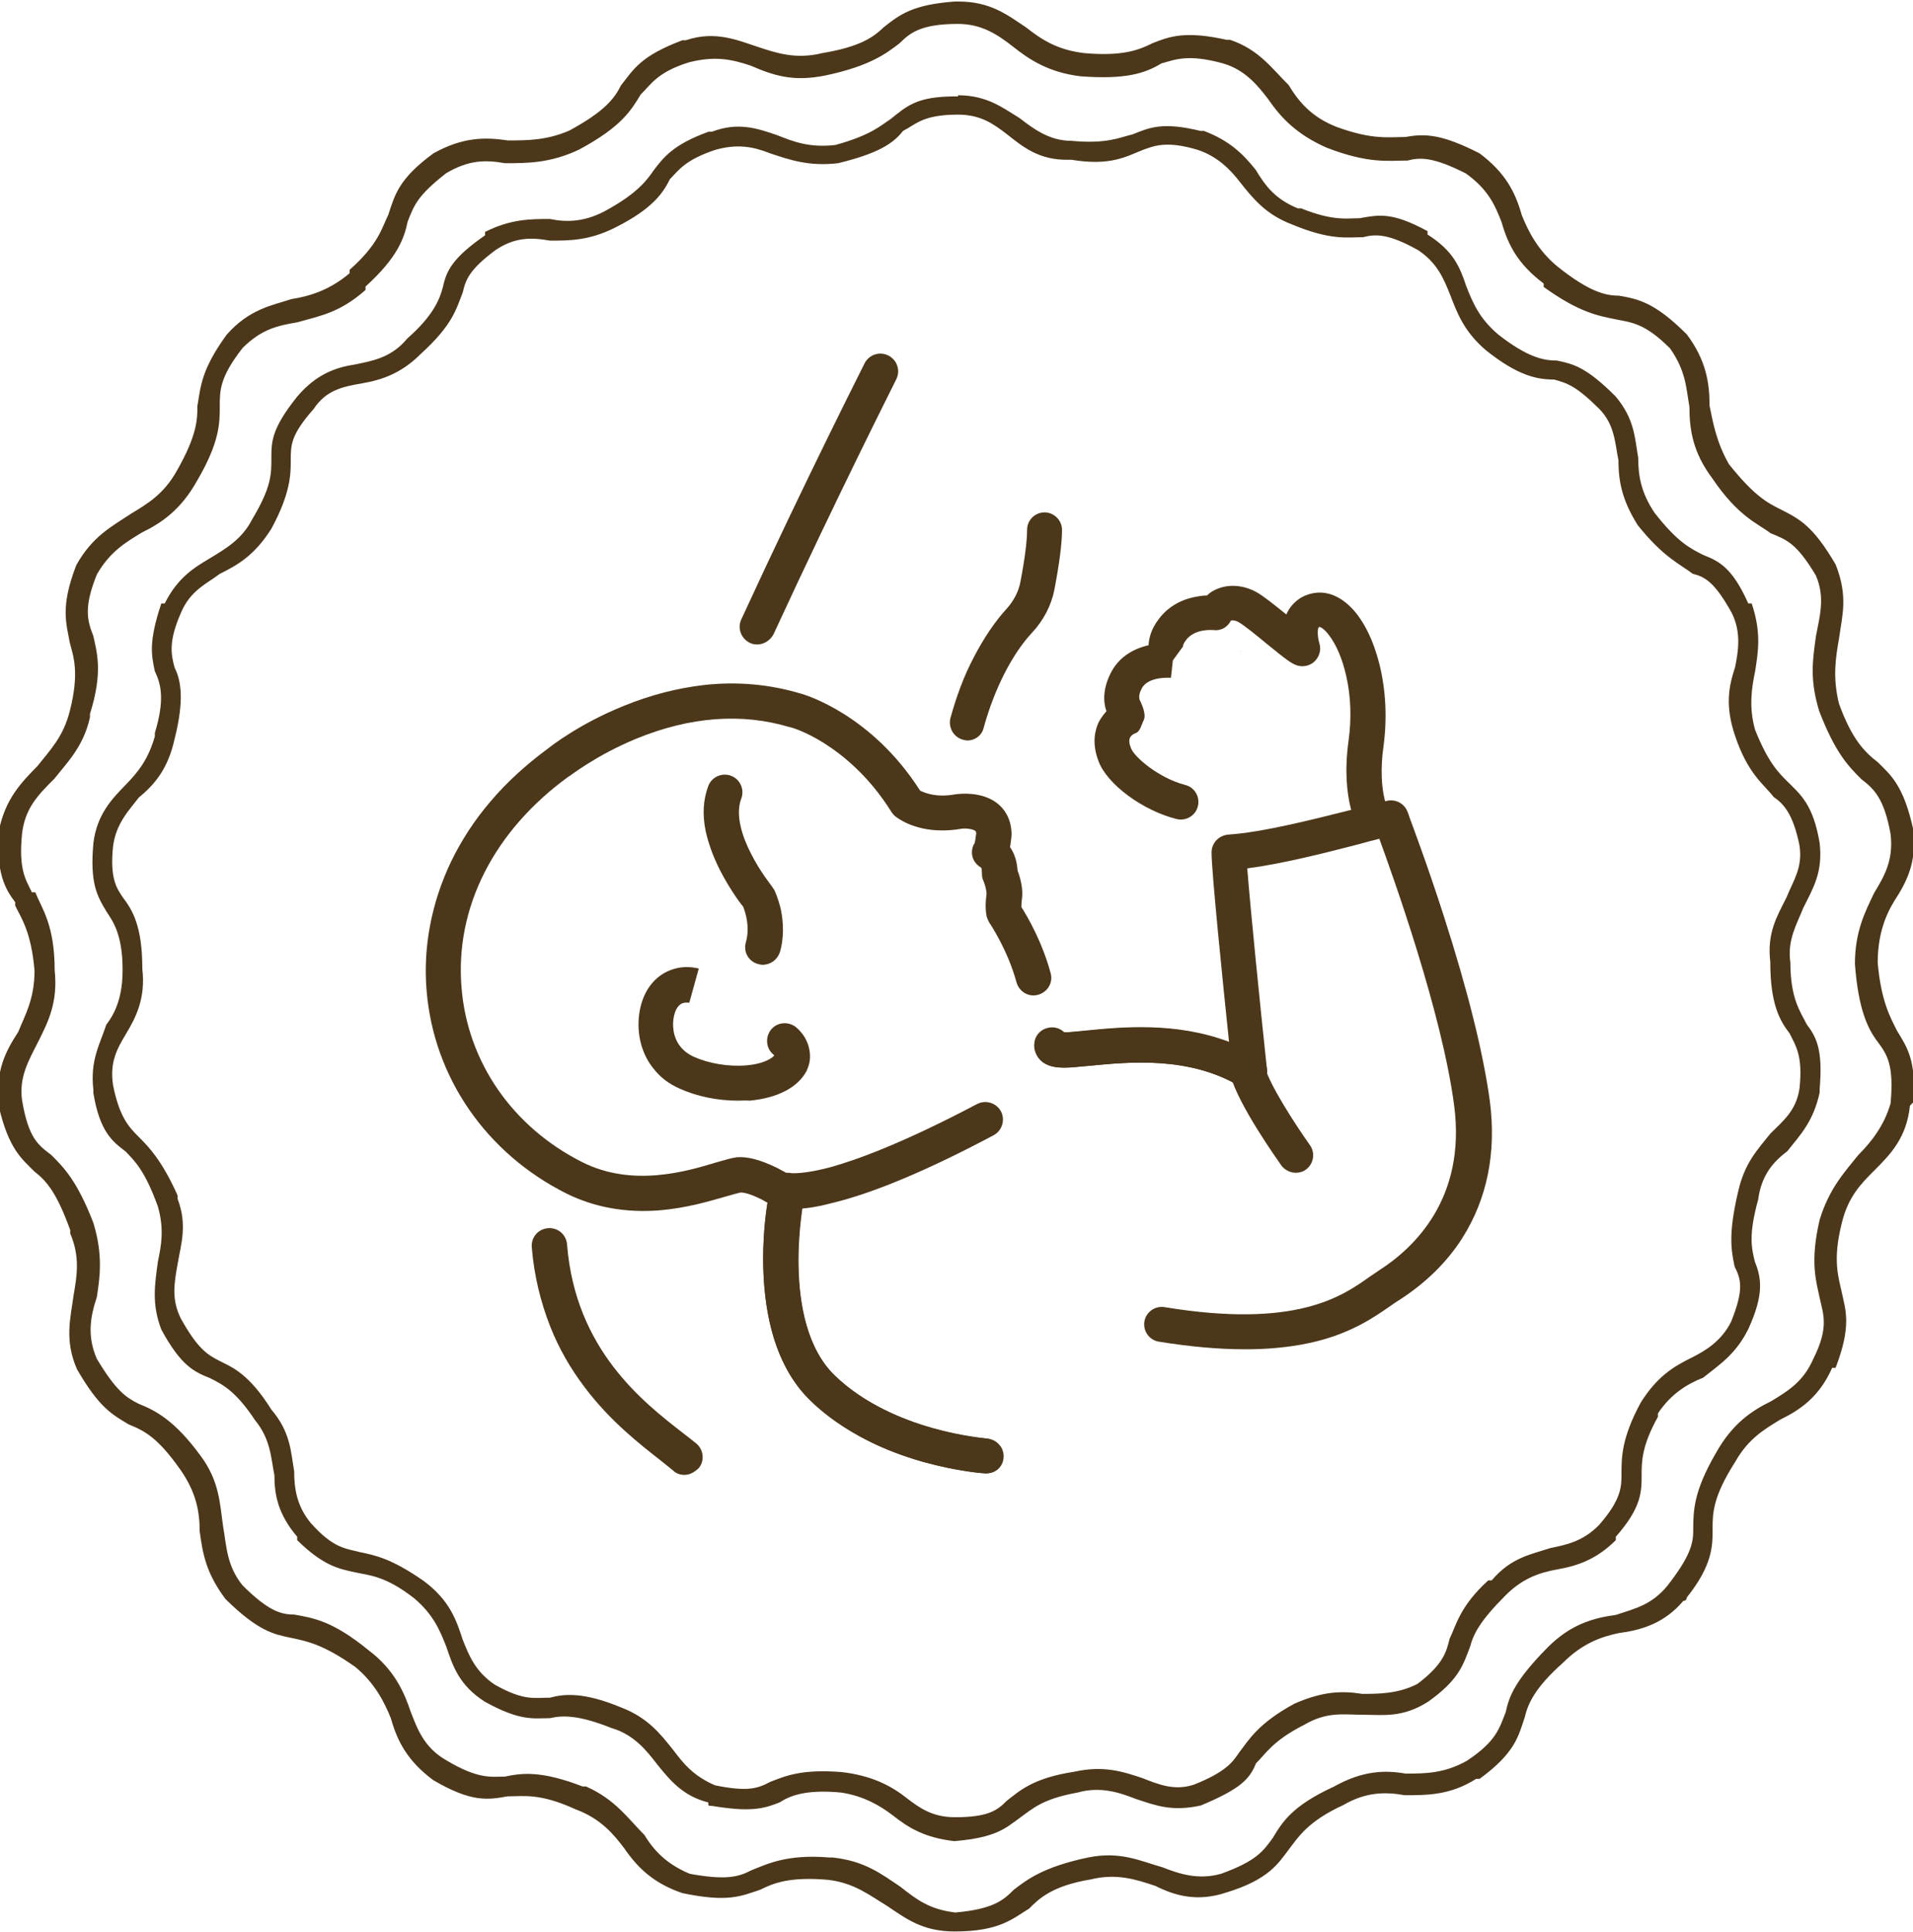
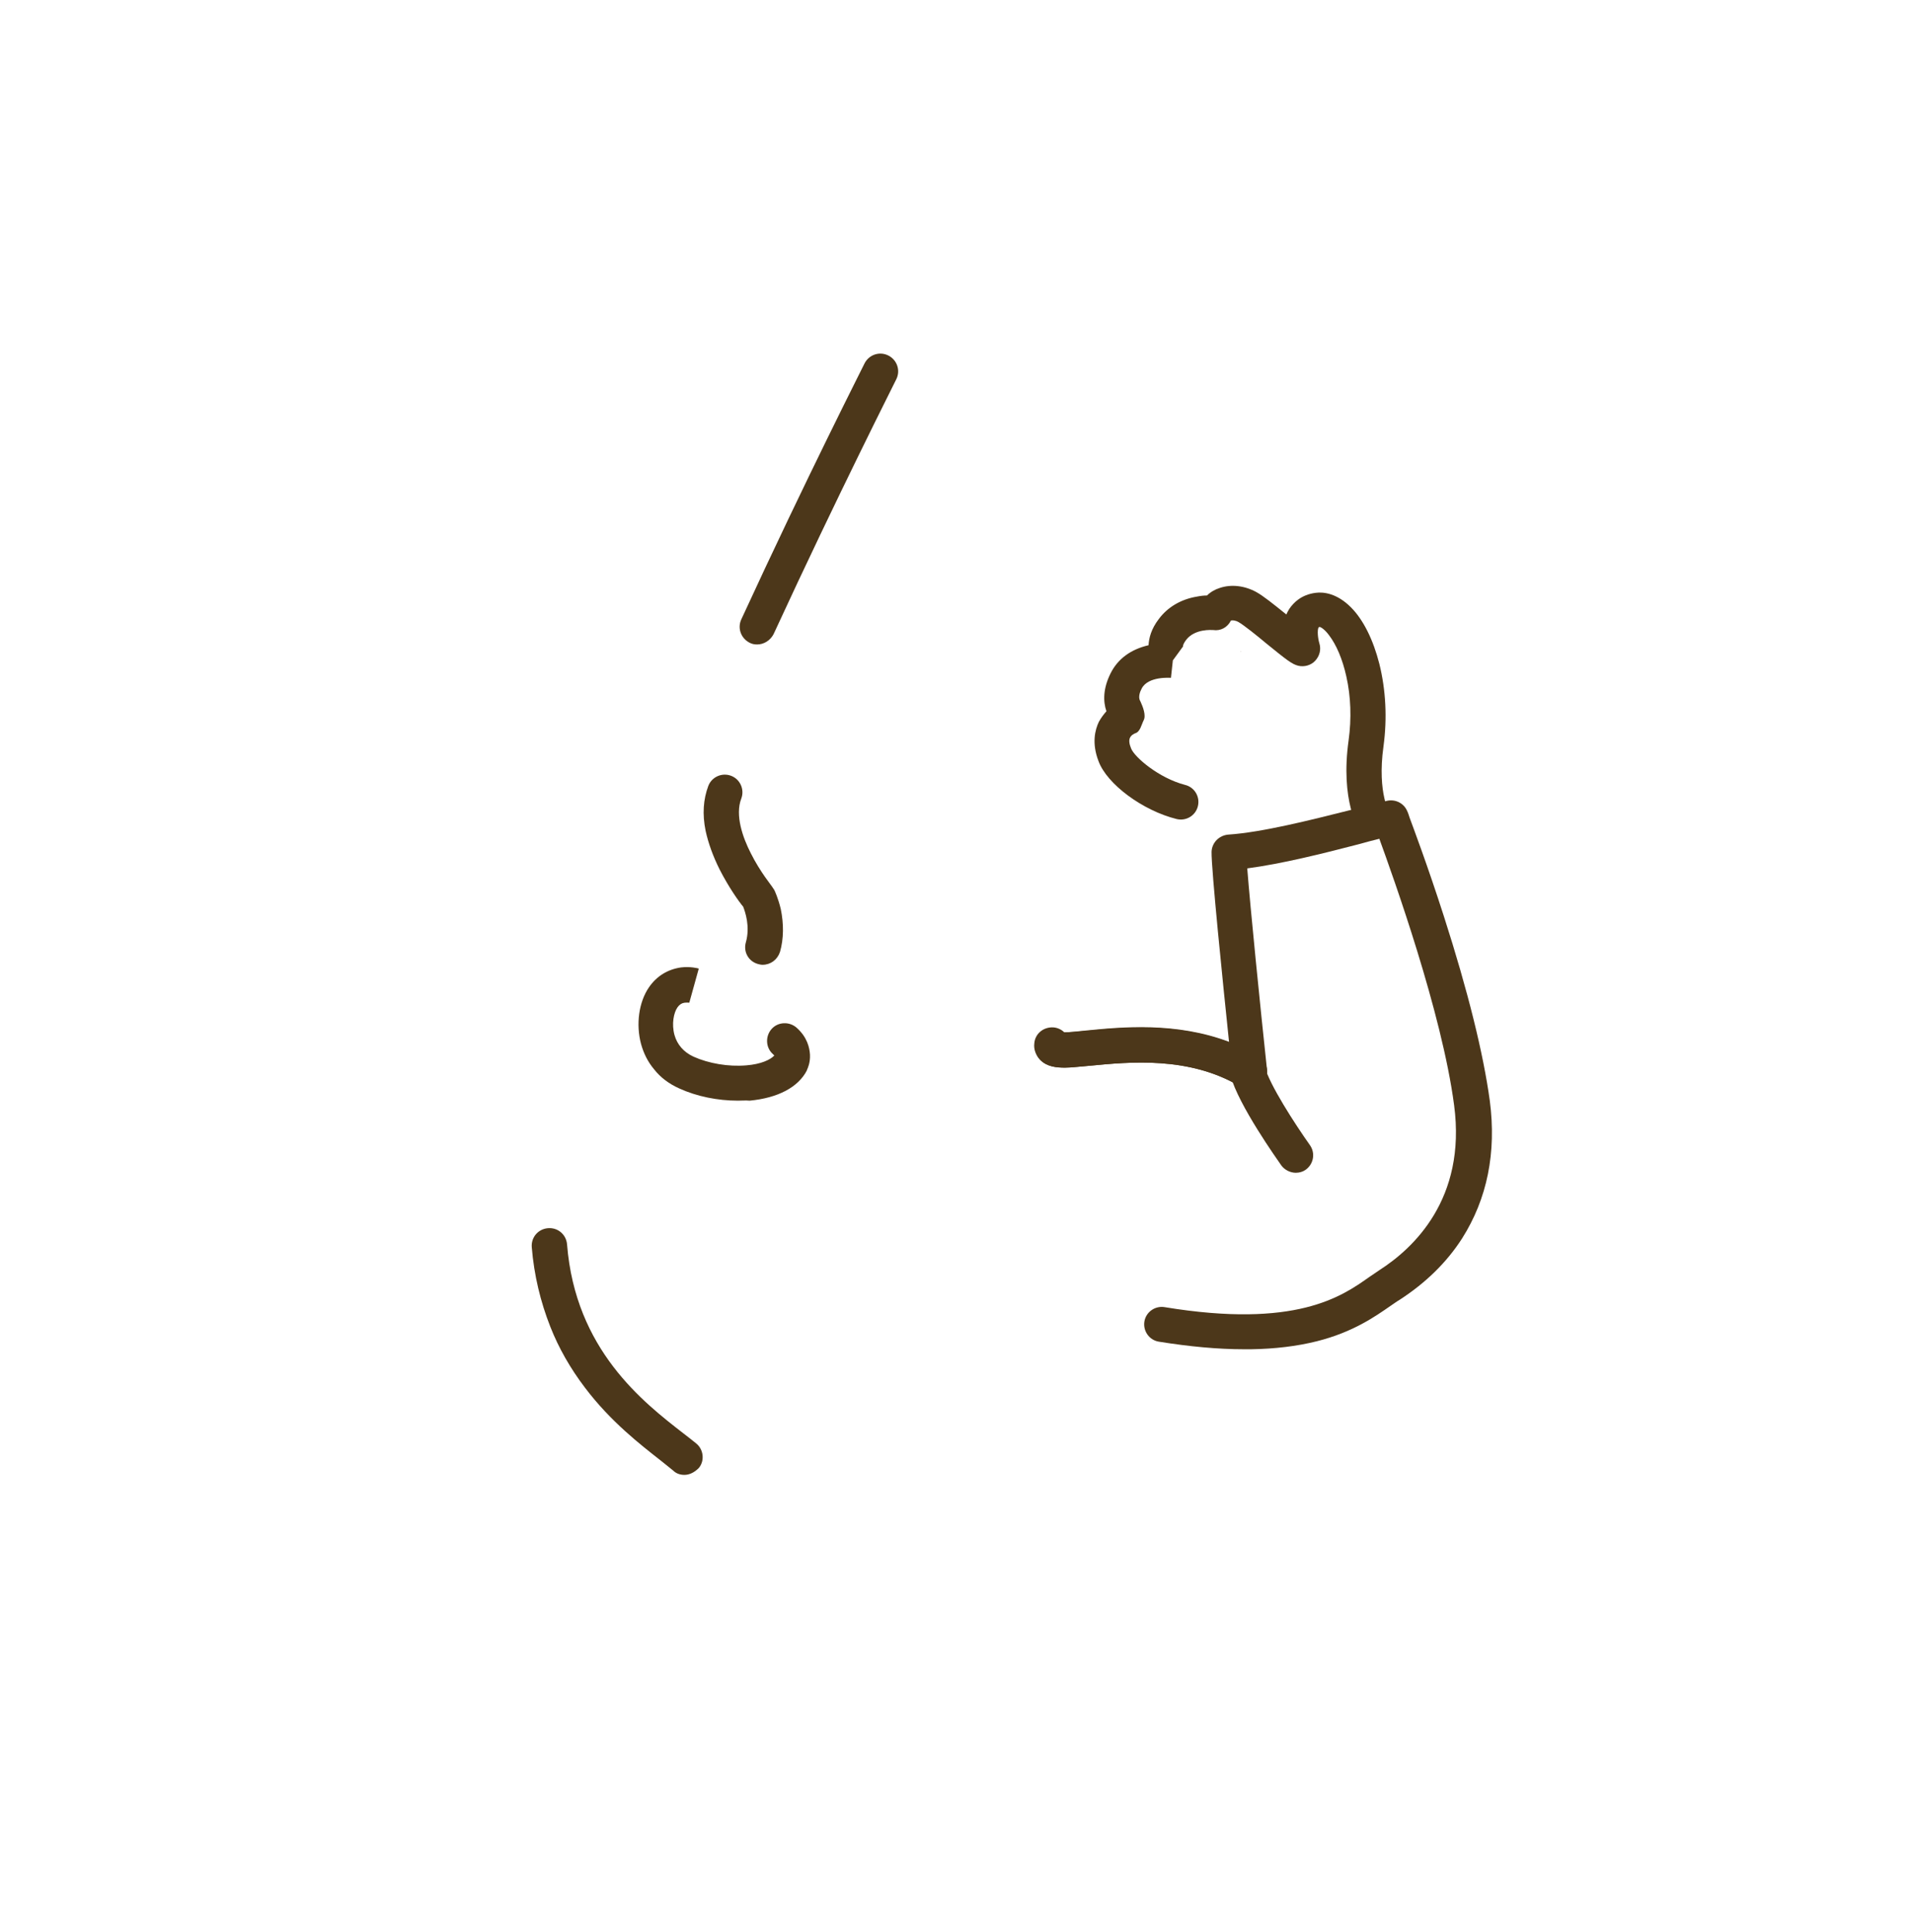
<svg xmlns="http://www.w3.org/2000/svg" version="1.1" id="Layer_1" x="0px" y="0px" viewBox="0 0 504 509" style="enable-background:new 0 0 504 509;" xml:space="preserve">
  <style type="text/css">
	.st0{fill:#4C371A;}
</style>
  <g>
-     <path class="st0" d="M252.4,0.4c8.5,0,12.8,3.4,17.9,6.8c4.3,3.4,8.5,6,15.4,6.8l0,0c10.2,0.9,14.5-0.9,17.9-2.6   c4.3-1.7,8.5-3.4,19.6-0.9c0.9,0,0.9,0,0.9,0c7.7,2.6,11.1,7.7,15.4,11.9c2.6,4.3,6,8.5,12.8,11.1l0,0c9.4,3.4,13.6,2.6,17.9,2.6   c5.1-0.9,9.4-0.9,19.6,4.3l0,0l0,0c6.8,5.1,9.4,10.2,11.1,16.2c1.7,4.3,4.3,9.4,9.4,13.6l0,0c8.5,6.8,12.8,7.7,16.2,7.7   c5.1,0.9,9.4,1.7,17.9,10.2l0,0c5.1,6.8,6,12.8,6,18.8c0.9,4.3,1.7,9.4,5.1,15.4l0,0l0,0c6.8,8.5,10.2,10.2,13.6,11.9   c5.1,2.6,8.5,4.3,14.5,14.5l0,0c3.4,8.5,1.7,13.6,0.9,19.6c-0.9,5.1-1.7,10.2,0,17.1l0,0c3.4,9.4,6.8,12.8,10.2,15.4   c3.4,3.4,6.8,6,9.4,17.9l0,0c0.9,8.5-1.7,13.6-5.1,18.8l0,0c-2.6,4.3-4.3,9.4-4.3,16.2l0,0c0.9,10.2,3.4,14.5,5.1,17.9l0,0   c2.6,4.3,5.1,7.7,4.3,18.8l-0.9,0.9l0,0c-0.9,8.5-5.1,12.8-9.4,17.1c-3.4,3.4-6.8,6.8-8.5,13.6l0,0c-2.6,10.2-0.9,14.5,0,18.8   c0.9,4.3,2.6,8.5-1.7,19.6h-0.9c-3.4,7.7-8.5,11.1-13.6,13.6l0,0c-4.3,2.6-8.5,5.1-11.9,11.1l0,0c-6,9.4-6,13.6-6,17.9   c0,4.3,0,9.4-6.8,17.9c0,0,0,0.9-0.9,0.9c-5.1,6-11.1,7.7-17.1,8.5c-4.3,0.9-9.4,2.6-14.5,7.7l0,0c-7.7,6.8-9.4,11.1-10.2,14.5l0,0   l0,0c-1.7,5.1-2.6,9.4-11.9,16.2h-0.9l0,0c-6.8,4.3-12.8,4.3-18.8,4.3c-5.1-0.9-10.2-0.9-16.2,2.6l0,0l0,0   c-9.4,4.3-11.9,8.5-14.5,11.9s-5.1,7.7-16.2,11.1l0,0l0,0c-7.7,2.6-13.6,0.9-18.8-1.7c-5.1-1.7-10.2-3.4-17.1-1.7l0,0   c-10.2,1.7-13.6,5.1-16.2,7.7c-4.3,2.6-7.7,6-19.6,6l0,0c-8.5,0-12.8-3.4-17.9-6.8c-4.3-2.6-8.5-6-15.4-6.8l0,0   c-10.2-0.9-14.5,0.9-17.9,2.6c-5.1,1.7-8.5,3.4-20.5,0.9l0,0c-7.7-2.6-11.9-6.8-15.4-11.9c-2.6-3.4-6-7.7-12.8-10.2l0,0   c-9.4-4.3-13.6-3.4-17.9-3.4c-5.1,0.9-9.4,1.7-19.6-4.3l0,0l0,0c-6.8-5.1-9.4-10.2-11.1-16.2c-1.7-4.3-4.3-9.4-9.4-13.6l0,0   c-8.5-6-12.8-6.8-17.1-7.7c-4.3-0.9-8.5-1.7-17.1-10.2l0,0c-5.1-6.8-6-11.9-6.8-17.9c0-5.1-0.9-10.2-5.1-16.2l0,0l0,0   c-6-8.5-9.4-10.2-13.6-11.9l0,0l0,0c-4.3-2.6-7.7-4.3-13.6-14.5l0,0c-3.4-7.7-1.7-13.6-0.9-19.6c0.9-5.1,1.7-10.2-0.9-16.2v-0.9   c-3.4-9.4-6-12.8-9.4-15.4c-3.4-3.4-6.8-6-9.4-17.1v-0.9c-0.9-8.5,1.7-13.6,5.1-18.8l0,0c1.7-4.3,4.3-8.5,4.3-16.2l0,0   c-0.9-10.2-3.4-13.6-5.1-17.1v-0.9c-2.6-3.4-5.1-7.7-4.3-18.8l0,0l0,0c1.7-8.5,6-12.8,10.2-17.1c3.4-4.3,6.8-7.7,8.5-14.5l0,0   c2.6-10.2,0.9-14.5,0-17.9c-0.9-5.1-2.6-9.4,1.7-20.5l0,0c4.3-7.7,9.4-10.2,14.5-13.6l0,0c4.3-2.6,8.5-5.1,11.9-11.1l0,0   C52,114.6,52,110.4,52,107c0.9-5.1,0.9-9.4,7.7-18.8l0,0c6-6.8,11.9-7.7,17.1-9.4C81.9,78,87,76.3,92.1,72v-0.9   c7.7-6.8,8.5-11.1,10.2-14.5c1.7-5.1,2.6-9.4,11.9-16.2l0,0l0,0c7.7-4.3,13.6-4.3,19.6-3.4c5.1,0,10.2,0,16.2-2.6l0,0l0,0   c9.4-5.1,11.9-8.5,13.6-11.9c3.4-4.3,5.1-7.7,16.2-11.9h0.9l0,0c7.7-2.6,13.6,0,18.8,1.7c5.1,1.7,10.2,3.4,17.1,1.7l0,0   c10.2-1.7,13.6-4.3,16.2-6.8c4.3-3.4,7.7-6,18.8-6.8H252.4z M266.9,12.3c-4.3-3.4-8.5-6-14.5-6c-10.2,0-12.8,2.6-15.4,5.1   c-3.4,2.6-7.7,6-19.6,8.5l0,0c-8.5,1.7-13.6,0-19.6-2.6c-5.1-1.7-9.4-2.6-16.2-0.9c-8.5,2.6-10.2,6-12.8,8.5   c-2.6,4.3-5.1,8.5-16.2,14.5l0,0C145,43,139,43,133,43c-5.1-0.9-9.4-0.9-15.4,2.6c-7.7,6-8.5,8.5-10.2,12.8   c-0.9,4.3-2.6,9.4-11.1,17.1v0.9c-6.8,6-11.9,6.8-17.9,8.5c-5.1,0.9-9.4,1.7-14.5,6.8c-6,7.7-6,11.1-6,15.4c0,4.3,0,9.4-6,19.6l0,0   c-4.3,7.7-9.4,11.1-14.5,13.6l0,0l0,0c-4.3,2.6-8.5,5.1-11.9,11.1c-3.4,8.5-2.6,11.9-0.9,16.2c0.9,4.3,2.6,9.4-0.9,20.5v0.9   c-1.7,7.7-6,11.9-9.4,16.2c-4.3,4.3-7.7,7.7-8.5,14.5c-0.9,9.4,0.9,11.9,2.6,15.4h0.9c1.7,4.3,5.1,8.5,5.1,20.5l0,0   c0.9,8.5-1.7,13.6-4.3,18.8l0,0l0,0c-2.6,5.1-5.1,9.4-4.3,15.4c1.7,10.2,4.3,11.9,7.7,14.5c3.4,3.4,6.8,6.8,11.1,17.9l0,0   c2.6,8.5,1.7,14.5,0.9,19.6c-1.7,5.1-2.6,10.2,0,16.2c5.1,8.5,7.7,10.2,11.1,11.9l0,0c4.3,1.7,9.4,4.3,16.2,13.6l0,0   c5.1,6.8,5.1,12.8,6,18.8c0.9,5.1,0.9,10.2,5.1,15.4c6.8,6.8,10.2,7.7,13.6,7.7c5.1,0.9,10.2,1.7,19.6,9.4l0,0   c6.8,5.1,9.4,11.1,11.1,16.2c1.7,4.3,3.4,9.4,9.4,12.8c8.5,5.1,11.9,4.3,15.4,4.3c4.3-0.9,9.4-1.7,20.5,2.6h0.9   c7.7,3.4,11.1,8.5,15.4,12.8c2.6,4.3,6,7.7,11.9,10.2c9.4,1.7,12.8,0.9,16.2-0.9c4.3-1.7,9.4-4.3,20.5-3.4h0.9   c8.5,0.9,12.8,4.3,17.9,7.7c4.3,3.4,7.7,6,14.5,6.8c10.2-0.9,12.8-3.4,15.4-6c3.4-2.6,7.7-6,19.6-8.5l0,0   c8.5-1.7,13.6,0.9,19.6,2.6c4.3,1.7,9.4,3.4,15.4,1.7c9.4-3.4,11.1-6,13.6-9.4c2.6-4.3,5.1-8.5,16.2-13.6l0,0   c7.7-4.3,13.6-4.3,18.8-3.4c5.1,0,10.2,0,16.2-3.4c7.7-5.1,8.5-8.5,10.2-12.8l0,0c0.9-4.3,2.6-8.5,11.1-17.1l0,0   c6-6,11.9-7.7,17.9-8.5c5.1-1.7,9.4-2.6,13.6-7.7l0,0c6-7.7,6.8-11.1,6.8-14.5c0-5.1,0-10.2,6-20.5l0,0c4.3-7.7,9.4-11.1,14.5-13.6   l0,0l0,0c4.3-2.6,8.5-5.1,11.1-11.1c4.3-8.5,2.6-11.9,1.7-16.2c-0.9-4.3-2.6-9.4,0-20.5l0,0c2.6-8.5,6.8-12.8,10.2-17.1   c3.4-3.4,6.8-7.7,8.5-13.6c0.9-10.2-0.9-12.8-3.4-16.2l0,0l0,0c-2.6-3.4-5.1-8.5-6-20.5l0,0c0-8.5,2.6-13.6,5.1-18.8l0,0   c2.6-4.3,5.1-8.5,4.3-15.4c-1.7-9.4-4.3-11.9-7.7-14.5c-3.4-3.4-6.8-6.8-11.1-17.9l0,0c-2.6-8.5-1.7-13.6-0.9-19.6   c0.9-5.1,2.6-10.2,0-16.2c-5.1-8.5-7.7-9.4-11.9-11.1c-3.4-2.6-8.5-4.3-15.4-14.5l0,0c-5.1-6.8-6-12.8-6-18.8   c-0.9-5.1-0.9-9.4-5.1-15.4c-6.8-6.8-10.2-6.8-14.5-7.7c-4.3-0.9-9.4-1.7-18.8-8.5v-0.9c-6.8-5.1-9.4-10.2-11.1-16.2   c-1.7-4.3-3.4-8.5-9.4-12.8c-8.5-4.3-11.9-4.3-15.4-3.4c-5.1,0-10.2,0.9-21.3-3.4l0,0c-7.7-3.4-11.9-7.7-15.4-12.8   c-2.6-3.4-6-7.7-11.9-9.4c-9.4-2.6-12.8-0.9-16.2,0c-4.3,2.6-9.4,4.3-21.3,3.4l0,0C276.3,19.1,271.2,15.7,266.9,12.3z M411.9,437.9   c-1.7,0.9-3.4,0.9-4.3,0H411.9z M251.6,508.6c-1.7,0-2.6-0.9-2.6-2.6L251.6,508.6z M92.1,71.1c1.7-0.9,3.4-0.9,4.3,0.9L92.1,71.1z    M252.4,0.4c0.9,0,2.6,0.9,2.6,2.6L252.4,0.4z M252.4,25.1c7.7,0,11.9,3.4,16.2,6c3.4,2.6,7.7,6,13.6,6l0,0   c9.4,0.9,12.8-0.9,16.2-1.7c4.3-1.7,7.7-3.4,17.9-0.9h0.9c6.8,2.6,10.2,6,13.6,10.2c2.6,4.3,5.1,7.7,11.1,10.2h0.9   c8.5,3.4,11.9,2.6,15.4,2.6c5.1-0.9,8.5-1.7,17.9,3.4v0.9l0,0c6.8,4.3,8.5,8.5,10.2,13.6c1.7,4.3,3.4,8.5,8.5,12.8l0,0   c7.7,6,11.9,6.8,15.4,6.8c4.3,0.9,7.7,1.7,15.4,9.4l0,0l0,0c5.1,6,5.1,11.1,6,16.2c0,5.1,0.9,9.4,4.3,14.5l0,0l0,0   c6,7.7,9.4,9.4,12.8,11.1c4.3,1.7,7.7,3.4,11.9,12.8h0.9c2.6,7.7,1.7,12.8,0.9,17.9c-0.9,4.3-1.7,9.4,0,15.4l0,0   c3.4,8.5,6,11.1,8.5,13.6c3.4,3.4,6.8,6,8.5,16.2l0,0c0.9,7.7-1.7,11.9-4.3,17.1c-1.7,4.3-4.3,8.5-3.4,14.5l0,0   c0,9.4,2.6,12.8,4.3,16.2l0,0c2.6,3.4,4.3,6.8,3.4,17.1v0.9l0,0c-1.7,7.7-5.1,11.1-8.5,15.4c-3.4,2.6-6.8,6-7.7,12.8l0,0   c-2.6,9.4-1.7,12.8-0.9,16.2c1.7,4.3,2.6,8.5-1.7,17.9l0,0c-3.4,6.8-7.7,9.4-11.9,12.8c-4.3,1.7-8.5,4.3-11.9,9.4v0.9   c-4.3,7.7-4.3,11.9-4.3,15.4c0,4.3,0,8.5-6.8,16.2c0,0.9,0,0.9,0,0.9c-5.1,5.1-10.2,6.8-15.4,7.7c-5.1,0.9-9.4,2.6-13.6,6.8l0,0   c-6.8,6.8-8.5,10.2-9.4,13.6l0,0c-1.7,4.3-2.6,8.5-11.1,14.5l0,0l0,0c-6.8,4.3-11.9,3.4-17.1,3.4c-5.1,0-9.4-0.9-15.4,2.6l0,0l0,0   c-8.5,4.3-10.2,7.7-12.8,10.2c-1.7,4.3-4.3,6.8-14.5,11.1l0,0l0,0c-7.7,1.7-11.9,0-17.1-1.7c-4.3-1.7-9.4-3.4-15.4-1.7l0,0   c-9.4,1.7-11.9,4.3-15.4,6.8s-6,5.1-17.1,6l0,0c-7.7-0.9-11.9-3.4-16.2-6.8c-3.4-2.6-7.7-5.1-13.6-6l0,0   c-9.4-0.9-13.6,0.9-16.2,2.6c-4.3,1.7-7.7,2.6-17.9,0.9c-0.9,0-0.9,0-0.9-0.9c-6.8-1.7-10.2-6-13.6-10.2c-2.6-3.4-6-7.7-11.9-9.4   l0,0c-8.5-3.4-12.8-3.4-16.2-2.6c-4.3,0-7.7,0.9-17.1-4.3l0,0l0,0c-6.8-4.3-8.5-9.4-10.2-14.5c-1.7-4.3-3.4-8.5-8.5-12.8l0,0   c-7.7-6-11.9-6-15.4-6.8c-4.3-0.9-8.5-1.7-15.4-8.5v-0.9c-5.1-6-6-11.1-6-16.2c-0.9-4.3-0.9-9.4-5.1-14.5l0,0l0,0   c-5.1-7.7-8.5-9.4-11.9-11.1c-4.3-1.7-7.7-3.4-12.8-12.8l0,0c-2.6-6.8-1.7-11.9-0.9-17.9c0.9-4.3,1.7-8.5,0-14.5l0,0   c-3.4-9.4-6-11.9-8.5-14.5c-3.4-2.6-6.8-5.1-8.5-15.4c0-0.9,0-0.9,0-0.9c-0.9-7.7,1.7-11.9,3.4-17.1c2.6-3.4,4.3-7.7,4.3-14.5l0,0   c0-9.4-2.6-12.8-4.3-15.4c-2.6-4.3-4.3-7.7-3.4-17.9l0,0l0,0c0.9-7.7,5.1-11.9,8.5-15.4s6-6.8,7.7-12.8v-0.9   c2.6-8.5,1.7-12.8,0-16.2c-0.9-4.3-1.7-7.7,1.7-17.9c0,0,0,0,0.9,0c3.4-6.8,7.7-9.4,11.9-11.9l0,0c4.3-2.6,8.5-5.1,11.1-10.2l0,0   c5.1-8.5,5.1-11.9,5.1-16.2s0-7.7,6.8-16.2l0,0c5.1-6,10.2-7.7,15.4-8.5c4.3-0.9,9.4-1.7,13.6-6.8l0,0c6.8-6,8.5-10.2,9.4-13.6   c0.9-4.3,2.6-7.7,11.1-13.6v-0.9l0,0c6.8-3.4,11.9-3.4,17.1-3.4c4.3,0.9,9.4,0.9,15.4-2.6l0,0l0,0c7.7-4.3,10.2-7.7,11.9-10.2   c2.6-3.4,5.1-6.8,14.5-10.2h0.9l0,0c6.8-2.6,11.9-0.9,17.1,0.9c4.3,1.7,8.5,3.4,15.4,2.6l0,0c9.4-2.6,11.9-5.1,14.5-6.8   c4.3-3.4,6.8-6,17.1-6H252.4z M265.2,35.3c-3.4-2.6-6.8-5.1-12.8-5.1c-9.4,0-11.1,2.6-14.5,4.3c-2.6,3.4-6.8,6-17.1,8.5l0,0   c-7.7,0.9-12.8-0.9-17.9-2.6c-4.3-1.7-8.5-2.6-14.5-0.9c-7.7,2.6-9.4,5.1-11.9,7.7c-1.7,3.4-4.3,7.7-14.5,12.8l0,0   c-6.8,3.4-11.9,3.4-17.1,3.4c-5.1-0.9-9.4-0.9-14.5,2.6c-6.8,5.1-7.7,7.7-8.5,11.1c-1.7,4.3-2.6,8.5-11.1,16.2l0,0   c-5.1,5.1-10.2,6.8-15.4,7.7c-5.1,0.9-9.4,1.7-12.8,6.8c-6,6.8-6,9.4-6,13.6c0,3.4,0,8.5-5.1,17.9l0,0c-4.3,6.8-8.5,9.4-13.6,11.9   l0,0l0,0c-3.4,2.6-7.7,4.3-10.2,10.2c-3.4,7.7-2.6,11.1-1.7,14.5c1.7,3.4,2.6,8.5,0,18.8l0,0c-1.7,7.7-5.1,11.9-9.4,15.4   c-2.6,3.4-6,6.8-6.8,12.8c-0.9,8.5,0.9,11.1,2.6,13.6c2.6,3.4,5.1,7.7,5.1,18.8l0,0c0.9,7.7-1.7,12.8-4.3,17.1s-4.3,7.7-3.4,13.6   c1.7,8.5,4.3,11.1,6.8,13.6s6,6,10.2,15.4v0.9c2.6,6.8,0.9,11.9,0,17.1c-0.9,5.1-1.7,9.4,0.9,14.5c4.3,7.7,6.8,9.4,10.2,11.1   c3.4,1.7,7.7,3.4,13.6,12.8l0,0c5.1,6,5.1,11.1,6,16.2c0,5.1,0.9,9.4,4.3,13.6c6,6.8,9.4,6.8,12.8,7.7c4.3,0.9,8.5,1.7,17.1,7.7   l0,0c6.8,5.1,8.5,10.2,10.2,15.4c1.7,4.3,3.4,8.5,8.5,11.9c7.7,4.3,10.2,3.4,14.5,3.4c3.4-0.9,8.5-1.7,18.8,2.6l0,0   c6.8,2.6,10.2,6.8,13.6,11.1c2.6,3.4,5.1,6.8,11.1,9.4c8.5,1.7,11.1,0.9,14.5-0.9c4.3-1.7,8.5-3.4,18.8-2.6l0,0   c7.7,0.9,12.8,3.4,17.1,6.8c3.4,2.6,6.8,5.1,12.8,5.1c8.5,0,11.1-1.7,13.6-4.3c3.4-2.6,6.8-6,17.9-7.7l0,0c7.7-1.7,12.8,0,17.9,1.7   c4.3,1.7,8.5,3.4,13.6,1.7c8.5-3.4,10.2-6,11.9-8.5c2.6-3.4,5.1-7.7,14.5-12.8l0,0c7.7-3.4,12.8-3.4,17.9-2.6c4.3,0,9.4,0,14.5-2.6   c6.8-5.1,7.7-8.5,8.5-11.9l0,0c1.7-3.4,2.6-8.5,10.2-15.4h0.9c5.1-6,10.2-6.8,15.4-8.5c4.3-0.9,8.5-1.7,12.8-6c6-6.8,6-10.2,6-13.6   c0-4.3,0-9.4,5.1-18.8l0,0c4.3-6.8,8.5-9.4,13.6-11.9c3.4-1.7,7.7-4.3,10.2-9.4c3.4-8.5,2.6-11.1,0.9-14.5   c-0.9-4.3-1.7-8.5,0.9-19.6l0,0c1.7-7.7,5.1-11.1,8.5-15.4c3.4-3.4,6.8-6,7.7-11.9c0.9-8.5-0.9-11.1-2.6-14.5l0,0l0,0   c-2.6-3.4-5.1-7.7-5.1-18.8l0,0c-0.9-7.7,1.7-11.9,4.3-17.1c1.7-4.3,4.3-7.7,3.4-13.6c-1.7-8.5-4.3-11.1-6.8-12.8   c-2.6-3.4-6.8-6-10.2-16.2l0,0c-2.6-7.7-1.7-12.8,0-17.9c0.9-4.3,1.7-9.4-0.9-14.5c-4.3-7.7-6.8-9.4-10.2-10.2   c-3.4-2.6-7.7-4.3-14.5-12.8l0,0c-4.3-6.8-5.1-11.9-5.1-17.1c-0.9-4.3-0.9-9.4-5.1-13.6c-6-6-8.5-6.8-11.9-7.7   c-4.3,0-9.4-0.9-17.9-7.7l0,0c-6-5.1-7.7-10.2-9.4-14.5c-1.7-4.3-3.4-8.5-8.5-11.9c-7.7-4.3-11.1-4.3-14.5-3.4   c-4.3,0-8.5,0.9-18.8-3.4l0,0c-6.8-2.6-10.2-6.8-13.6-11.1c-2.6-3.4-6-6.8-11.1-8.5c-8.5-2.6-11.9-0.9-14.5,0   c-4.3,1.7-8.5,4.3-18.8,2.6h-0.9C273.7,42.2,269.5,38.7,265.2,35.3z" />
-   </g>
+     </g>
  <g>
    <g>
-       <path class="st0" d="M254.9,195.1c-0.4,0-0.8-0.1-1.2-0.2c-2.5-0.7-3.9-3.2-3.3-5.7c1.6-5.8,3.6-11.2,6.2-16.1    c2.6-5,5.5-9.3,8.6-12.7c1.8-2,3.1-4.4,3.6-6.9c1.2-6.2,1.8-11,1.8-13.9c0-2.6,2.1-4.6,4.6-4.6s4.6,2.1,4.6,4.6    c0,3.6-0.7,8.9-2,15.7c-0.8,4.2-2.9,8.2-5.9,11.4c-5.3,5.7-9.9,14.8-12.7,24.9C258.8,193.7,256.9,195.1,254.9,195.1z" />
-     </g>
+       </g>
    <g>
      <g>
        <path class="st0" d="M326.9,171.7c0,0.1-0.1,0-0.1-0.1C326.8,171.6,326.9,171.6,326.9,171.7z" />
      </g>
    </g>
    <g>
      <g>
-         <path class="st0" d="M259.8,388.2c-0.1,0-0.2,0-0.3,0c-0.3,0-7.2-0.5-16.2-3c-5.3-1.5-10.3-3.4-14.8-5.7     c-5.7-2.9-10.8-6.4-14.9-10.4c-4.4-4.2-7.7-9.9-9.8-16.8c-1.6-5.3-2.5-11.4-2.7-18.1c-0.2-7.3,0.5-13.7,1.1-17.3     c-0.5-0.3-1.1-0.6-1.6-0.9c-3.8-1.9-5.3-1.8-5.5-1.8c-0.5,0.1-2.3,0.6-3.7,1c-4.2,1.2-10.4,3.1-17.7,3.7     c-8.9,0.7-17.1-0.8-24.4-4.4c-21.2-10.6-35-30.6-36.9-53.4c-1-11.5,1.3-23.3,6.4-34c2.7-5.6,6.2-11,10.4-15.9     c4.3-5.1,9.5-9.8,15.2-14c1-0.8,8.5-6.6,19.9-11.2c7.1-2.9,14.2-4.7,21.1-5.5c8.8-1,17.3-0.2,25.4,2.2     c1.6,0.4,18.9,5.7,31.6,25.6c1.2,0.6,4.2,1.9,9.2,1c0,0,0,0,0,0c0.7-0.1,6.9-1,11.2,2.4c1.6,1.3,3.5,3.6,3.7,7.7     c0,0.2,0,0.4,0,0.7c0,0-0.1,1.2-0.3,2.5c0,0.2-0.1,0.4-0.1,0.6c1.2,1.7,1.8,3.7,2,6.2c0.6,1.6,1.6,4.8,1.1,7.7     c-0.1,0.8-0.1,1.5-0.1,1.9c1.6,2.5,5.5,9.2,7.7,17.4c0.7,2.5-0.8,5-3.3,5.7c-2.5,0.7-5-0.8-5.7-3.3c-2.3-8.5-7-15.5-7.1-15.6     c-0.3-0.5-0.5-1-0.7-1.5c-0.1-0.4-0.6-2.6-0.1-6c0,0,0,0,0,0c0.1-0.8-0.4-2.7-0.8-3.6c-0.3-0.6-0.4-1.2-0.4-1.9     c0-0.9-0.1-1.4-0.2-1.6c-1.1-0.6-2-1.7-2.3-2.9c-0.3-1.2-0.1-2.6,0.6-3.6c0.1-0.5,0.3-1.6,0.4-2.6c-0.1-0.5-0.2-0.6-0.3-0.6     c-0.8-0.6-2.9-0.7-3.9-0.5c-1.7,0.3-3.4,0.4-4.8,0.4c-7.6,0-11.8-3.3-12.3-3.7c-0.4-0.3-0.7-0.7-1-1.1     c-5.9-9.5-12.9-15.1-17.8-18.2c-5.1-3.2-8.8-4.2-8.9-4.2c0,0-0.1,0-0.1,0c-12.6-3.8-26.2-2.8-40.4,3c-10.7,4.4-17.6,9.9-17.7,9.9     c-0.1,0-0.1,0.1-0.2,0.1c-19.7,14.3-30,34.6-28.2,55.7c1.6,19.6,13.5,36.7,31.8,45.9c13.3,6.7,27.6,2.4,35.2,0.1     c2.4-0.7,4.1-1.2,5.6-1.4c2.8-0.2,6.2,0.7,10.5,2.8c2.8,1.4,5,2.9,5.1,2.9c1.6,1.1,2.4,3,2,4.8c-0.1,0.3-6.6,32.8,8.1,47     c15.3,14.8,39.8,16.5,40,16.6c2.6,0.2,4.5,2.4,4.3,4.9C264.3,386.4,262.3,388.2,259.8,388.2z M269.4,239.6L269.4,239.6     L269.4,239.6z M259.7,229C259.7,229,259.7,229,259.7,229C259.7,229,259.7,229,259.7,229z M259.7,229     C259.7,229,259.7,229,259.7,229C259.7,229,259.7,229,259.7,229z M257,222.2L257,222.2L257,222.2z M257.7,221.2     C257.7,221.2,257.7,221.2,257.7,221.2C257.7,221.2,257.7,221.2,257.7,221.2z" />
-       </g>
+         </g>
      <g>
        <path class="st0" d="M329.2,287c-0.8,0-1.6-0.2-2.4-0.7c-13.5-8.1-29.3-6.5-39.7-5.5c-2.6,0.2-4.8,0.5-6.5,0.5     c-2.2,0-4.7-0.2-6.5-2c-1.8-1.8-1.8-4.8,0-6.6c1.5-1.5,3.8-1.8,5.6-0.7c1.2,0.1,4.2-0.2,6.6-0.4c10.9-1.1,29.2-2.8,45.3,6.8     c2.2,1.3,2.9,4.2,1.6,6.4C332.3,286.1,330.7,287,329.2,287z M280.6,272.7C280.6,272.7,280.6,272.7,280.6,272.7     C280.6,272.7,280.6,272.7,280.6,272.7z" />
      </g>
      <g>
        <path class="st0" d="M358.5,219.4c-0.6-0.8-5.4-8.5-3.2-24.3c0.8-5.8,0.6-11.6-0.6-16.9c-1-4.5-2.6-8.3-4.6-10.9     c-1.2-1.6-2.2-2.1-2.4-2.1c-0.1,0-0.2,0-0.3,0.1c-0.4,0.7-0.2,2.9,0.2,4.2c0.5,1.6,0.1,3.3-1.1,4.6c-1.1,1.2-2.9,1.7-4.5,1.3     c-1.6-0.4-3-1.5-8.3-5.8c-2.5-2.1-6-4.9-7.4-5.7c-0.9-0.5-1.7-0.5-2-0.4c-0.9,1.8-2.7,2.8-4.7,2.5c-0.3,0-4.8-0.4-7.1,2.6     c-0.7,0.9-0.9,1.6-0.8,1.7c0,0.1,0,0.1,0.1,0.1c0,0,0,0,0,0c0,0,0,0,0,0c0,0-0.1-0.1-0.1-0.1L309,174l-0.5,4.6l0,0     c-0.1,0-6-0.5-7.7,2.8c-0.5,0.9-0.9,2.2-0.5,3.1l0.2,0.4c0.6,1.3,1.5,3.6,0.8,4.9c-0.6,1.2-0.9,3-2.2,3.4     c-0.3,0.1-1.1,0.5-1.4,1.2c-0.3,0.6-0.2,1.6,0.3,2.8c0.9,2.3,7.3,7.8,14.2,9.6c2.5,0.6,4,3.1,3.4,5.6c-0.6,2.5-3.1,4-5.6,3.4     c-8.9-2.2-18.4-9.2-20.6-15.3c-1.8-4.7-0.9-8.2,0.1-10.3c0.6-1.1,1.3-2,2-2.8c-0.9-2.6-0.9-6,1.1-10c1.9-3.8,5.3-6.3,10-7.4     c0.1-1.9,0.7-4.3,2.7-6.9c2.3-3.1,5.8-5.2,10-5.9c1-0.2,1.9-0.3,2.7-0.3c0.9-0.9,2.1-1.6,3.4-2c3-1,6.5-0.6,9.6,1.1     c1.8,1,4.3,3,7.9,5.9c0.2-0.5,0.5-1,0.8-1.5c1.1-1.6,3.1-3.7,6.9-4.2c2.2-0.3,5.7,0.2,9.3,3.8c3.3,3.3,5.9,8.6,7.5,14.9     c1.7,6.8,2.1,14.3,1.1,21.7c-0.9,6.4-0.4,10.9,0.2,13.6c0.6,2.9,1.5,4.2,1.5,4.3c0-0.1,0-0.1,0-0.1L358.5,219.4z" />
      </g>
      <g>
        <path class="st0" d="M194.4,290c-5.3,0-10.8-1.1-15.4-3.2c-2.7-1.2-5-2.9-6.7-5.1c-1.6-1.9-2.7-4.1-3.4-6.6     c-1.4-5.2-0.6-11.1,2.1-15c2-2.9,4.9-4.7,8.4-5.2c2.4-0.3,4.4,0.2,4.7,0.3l-2.5,9c0,0,0,0,0.1,0c0,0-0.6-0.1-1.4,0     c-0.7,0.1-1.3,0.5-1.8,1.2c-1,1.4-1.6,4.4-0.8,7.3c0.7,2.5,2.4,4.5,5,5.7c4,1.8,9.2,2.7,13.9,2.3c3.9-0.3,6.4-1.5,7.4-2.6     c-0.1-0.1-0.2-0.2-0.4-0.4c-1.9-1.7-2-4.7-0.3-6.6c1.7-1.9,4.7-2,6.6-0.3c2.8,2.5,3.4,5.3,3.5,7.1c0.1,2.1-0.6,3.6-0.8,4     c0,0,0,0,0,0.1c-2.3,4.5-7.7,7.3-15.1,8C196.5,289.9,195.5,290,194.4,290z" />
      </g>
      <g>
        <path class="st0" d="M341.4,309c-1.4,0-2.9-0.7-3.8-1.9c-1.1-1.6-11.3-15.9-13.4-23.7c-0.7-2.5,0.8-5,3.3-5.7     c2.5-0.7,5,0.8,5.7,3.3c1.2,4.7,8,15.2,11.9,20.7c1.5,2.1,1,5-1.1,6.5C343.3,308.7,342.4,309,341.4,309z" />
      </g>
      <g>
        <path class="st0" d="M200.9,254.2c-0.4,0-0.8-0.1-1.2-0.2c-2.5-0.7-3.9-3.2-3.2-5.7c1.2-4.2-0.2-8.1-0.7-9.4     c-1.1-1.3-3.8-5.1-6.2-9.8c-1.8-3.6-3-7-3.7-10.2c-0.9-4.4-0.6-8.3,0.7-11.8c0.9-2.4,3.6-3.6,6-2.7c2.4,0.9,3.6,3.6,2.7,6     c-1.7,4.4,0.4,10.3,2.5,14.4c2.5,5,5.6,8.7,5.6,8.8c0.2,0.3,0.4,0.6,0.6,0.9c0.1,0.2,1,2.1,1.7,5c0.8,3.9,0.8,7.8-0.2,11.3     C204.8,252.9,203,254.2,200.9,254.2z" />
      </g>
      <g>
        <path class="st0" d="M327.7,355.5c-6.8,0-14.3-0.7-22.4-2c-2.5-0.4-4.2-2.8-3.8-5.3c0.4-2.5,2.8-4.2,5.3-3.8     c34.6,5.7,46.7-2.8,53.9-7.9c1-0.7,1.9-1.3,2.8-1.9c8.7-5.6,22.9-18.6,19.6-43.4c-3.2-24.4-16.1-60.3-19.7-70.2     c-1.7,0.4-3.5,0.9-5.3,1.4c-9.6,2.5-20.4,5.2-29.5,6.4c0.8,10.3,3.4,36.2,5.2,53c0.2,1.8-0.6,3.5-2.1,4.4c-1.5,1-3.4,1-4.9,0.1     c-13.5-8.1-29.3-6.5-39.7-5.5c-2.6,0.2-4.8,0.5-6.5,0.5c-2.2,0-4.7-0.2-6.5-2c0,0-0.1-0.1-0.1-0.1c-1.1-1.2-1.7-2.7-1.5-4.3     c0.2-2.6,2.5-4.4,5.1-4.2c1.1,0.1,2.1,0.6,2.8,1.3c1.4,0,3.9-0.3,5.9-0.5c9.2-0.9,23.5-2.3,37.5,3c-1.6-15.3-4.7-45.7-4.6-50.1     c0.1-2.4,2-4.3,4.4-4.5c9-0.6,21.9-3.9,32.3-6.5c3.4-0.9,6.7-1.7,9.5-2.4c2.2-0.5,4.4,0.6,5.3,2.6c0.3,0.6,0.5,1.3,0.7,1.9     c0.7,1.9,4.7,12.5,9,25.9c6.4,19.9,10.4,36.2,12.1,48.6c1.8,13.7-0.7,25.9-7.3,36.3c-4.1,6.4-9.7,11.8-16.5,16.2     c-0.7,0.4-1.5,1-2.4,1.6c-3.9,2.7-9.8,6.9-19.4,9.3c-5.2,1.3-11,2-17.3,2.1C328.8,355.5,328.3,355.5,327.7,355.5z" />
      </g>
      <g>
-         <path class="st0" d="M259.8,388.2c-0.1,0-0.2,0-0.3,0c-0.3,0-7.2-0.5-16.2-3c-5.3-1.5-10.3-3.4-14.8-5.7     c-5.7-2.9-10.8-6.4-14.9-10.4c-4.4-4.2-7.7-9.9-9.8-16.8c-1.6-5.3-2.5-11.4-2.7-18.1c-0.2-7.6,0.6-14.2,1.2-17.8     c-1-1.5-1.1-3.4-0.1-5c1.3-2.2,4.2-2.9,6.4-1.6c0.8,0.5,1.3,0.9,1.4,0.9c1.6,1.1,2.3,3,1.9,4.8c-0.1,0.3-6.6,32.8,8.1,47     c7.9,7.6,18.3,11.7,25.6,13.8c8.1,2.3,14.4,2.7,14.5,2.8c2.6,0.2,4.5,2.4,4.3,4.9C264.3,386.4,262.3,388.2,259.8,388.2z      M204.8,318.3L204.8,318.3L204.8,318.3L204.8,318.3z" />
-       </g>
+         </g>
      <g>
        <path class="st0" d="M199.5,169.8c-0.7,0-1.3-0.1-1.9-0.4c-2.3-1.1-3.4-3.8-2.3-6.2c17.4-37.8,32.4-67.2,32.5-67.5     c1.2-2.3,4-3.2,6.3-2c2.3,1.2,3.2,4,2,6.3c-0.1,0.3-15,29.6-32.3,67.1C202.9,168.8,201.2,169.8,199.5,169.8z" />
      </g>
      <g>
        <path class="st0" d="M180.3,388.6c-1,0-2.1-0.3-2.9-1.1c-0.9-0.7-2-1.6-3.1-2.5c-5.6-4.4-13.4-10.4-20.2-19.4     c-3.8-5-6.9-10.4-9.1-16c-2.6-6.6-4.3-13.6-4.9-21c-0.2-2.6,1.7-4.8,4.3-5c2.6-0.2,4.8,1.7,5,4.3c2.2,27.7,20,41.5,30.7,49.8     c1.2,0.9,2.3,1.8,3.3,2.6c2,1.6,2.3,4.6,0.7,6.5C182.9,388,181.6,388.6,180.3,388.6z" />
      </g>
      <g>
-         <path class="st0" d="M209.4,318.5c-1.8,0-2.8-0.2-3.3-0.4c-2.5-0.7-3.8-3.3-3.1-5.8c0.7-2.4,3.2-3.7,5.5-3.2     c0.3,0,3.3,0.3,10.4-1.6c6.8-1.9,19-6.3,38.5-16.6c2.3-1.2,5.1-0.3,6.3,1.9c1.2,2.3,0.3,5.1-1.9,6.3     c-17.5,9.3-31.8,15.3-42.7,17.9C214.6,318.2,211.5,318.5,209.4,318.5z M208.8,309.2C208.8,309.2,208.8,309.2,208.8,309.2     C208.8,309.2,208.8,309.2,208.8,309.2z M208.5,309.2C208.5,309.2,208.5,309.2,208.5,309.2S208.5,309.2,208.5,309.2z" />
-       </g>
+         </g>
    </g>
  </g>
</svg>